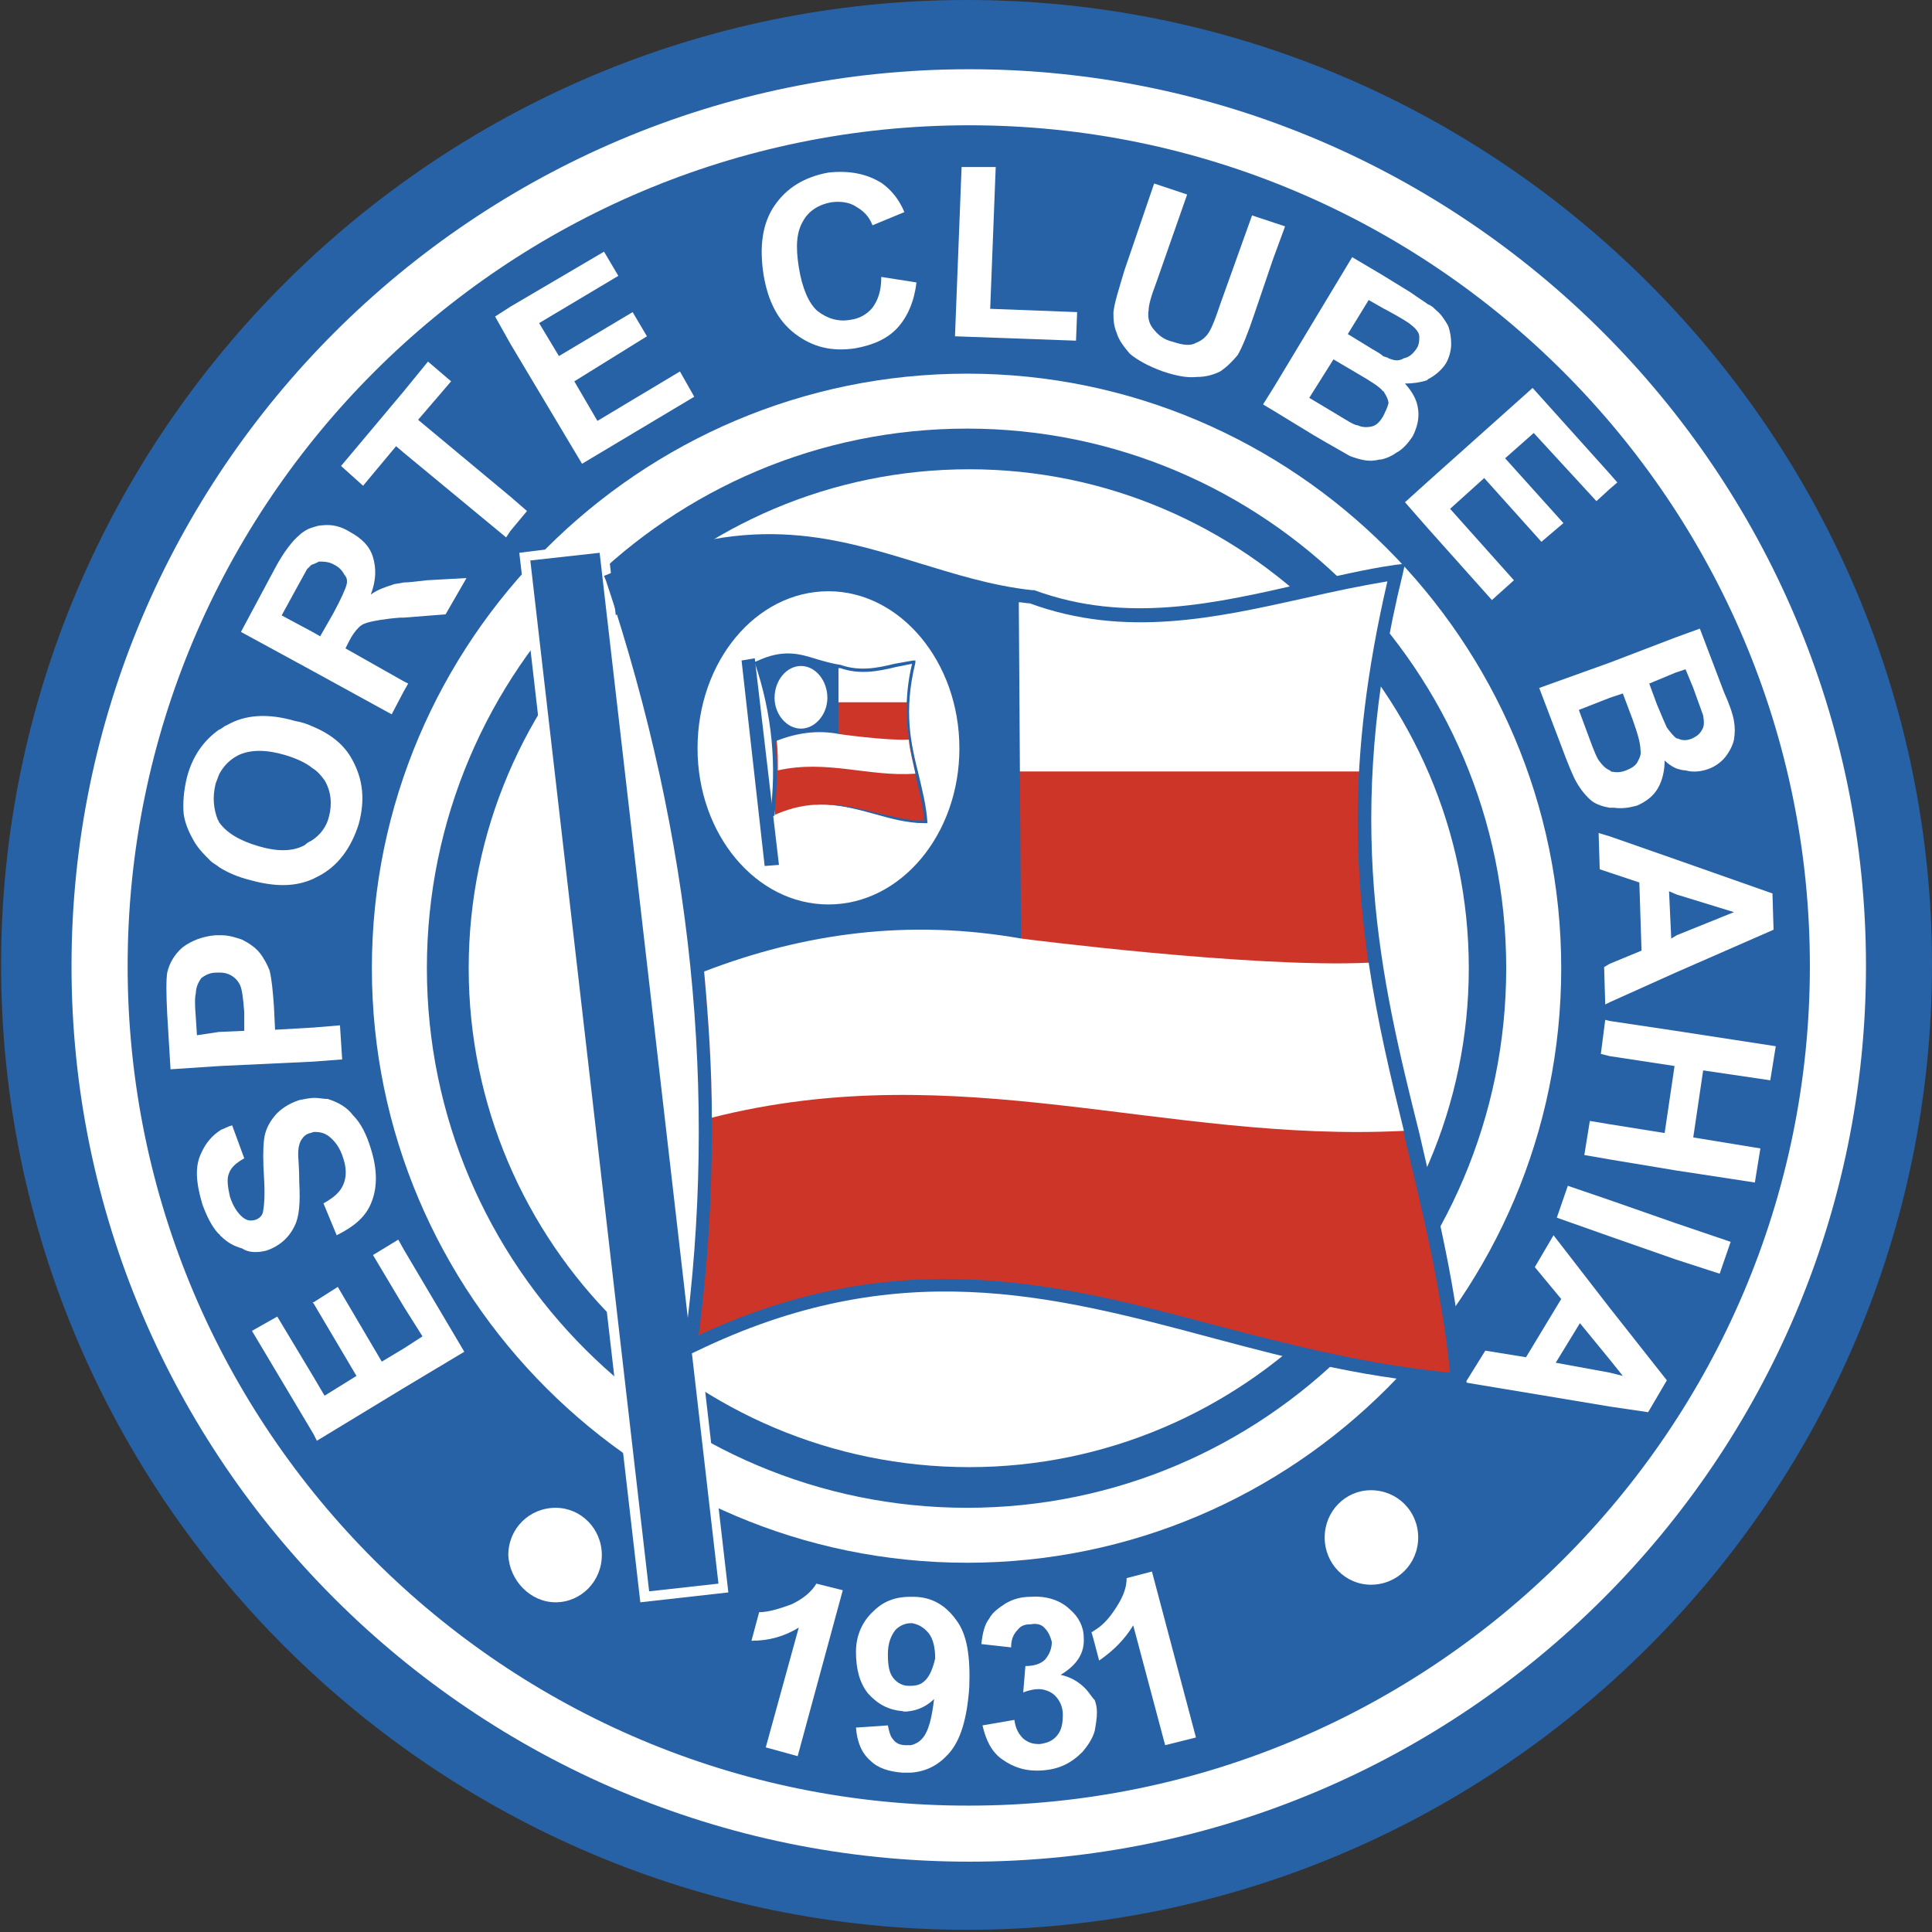
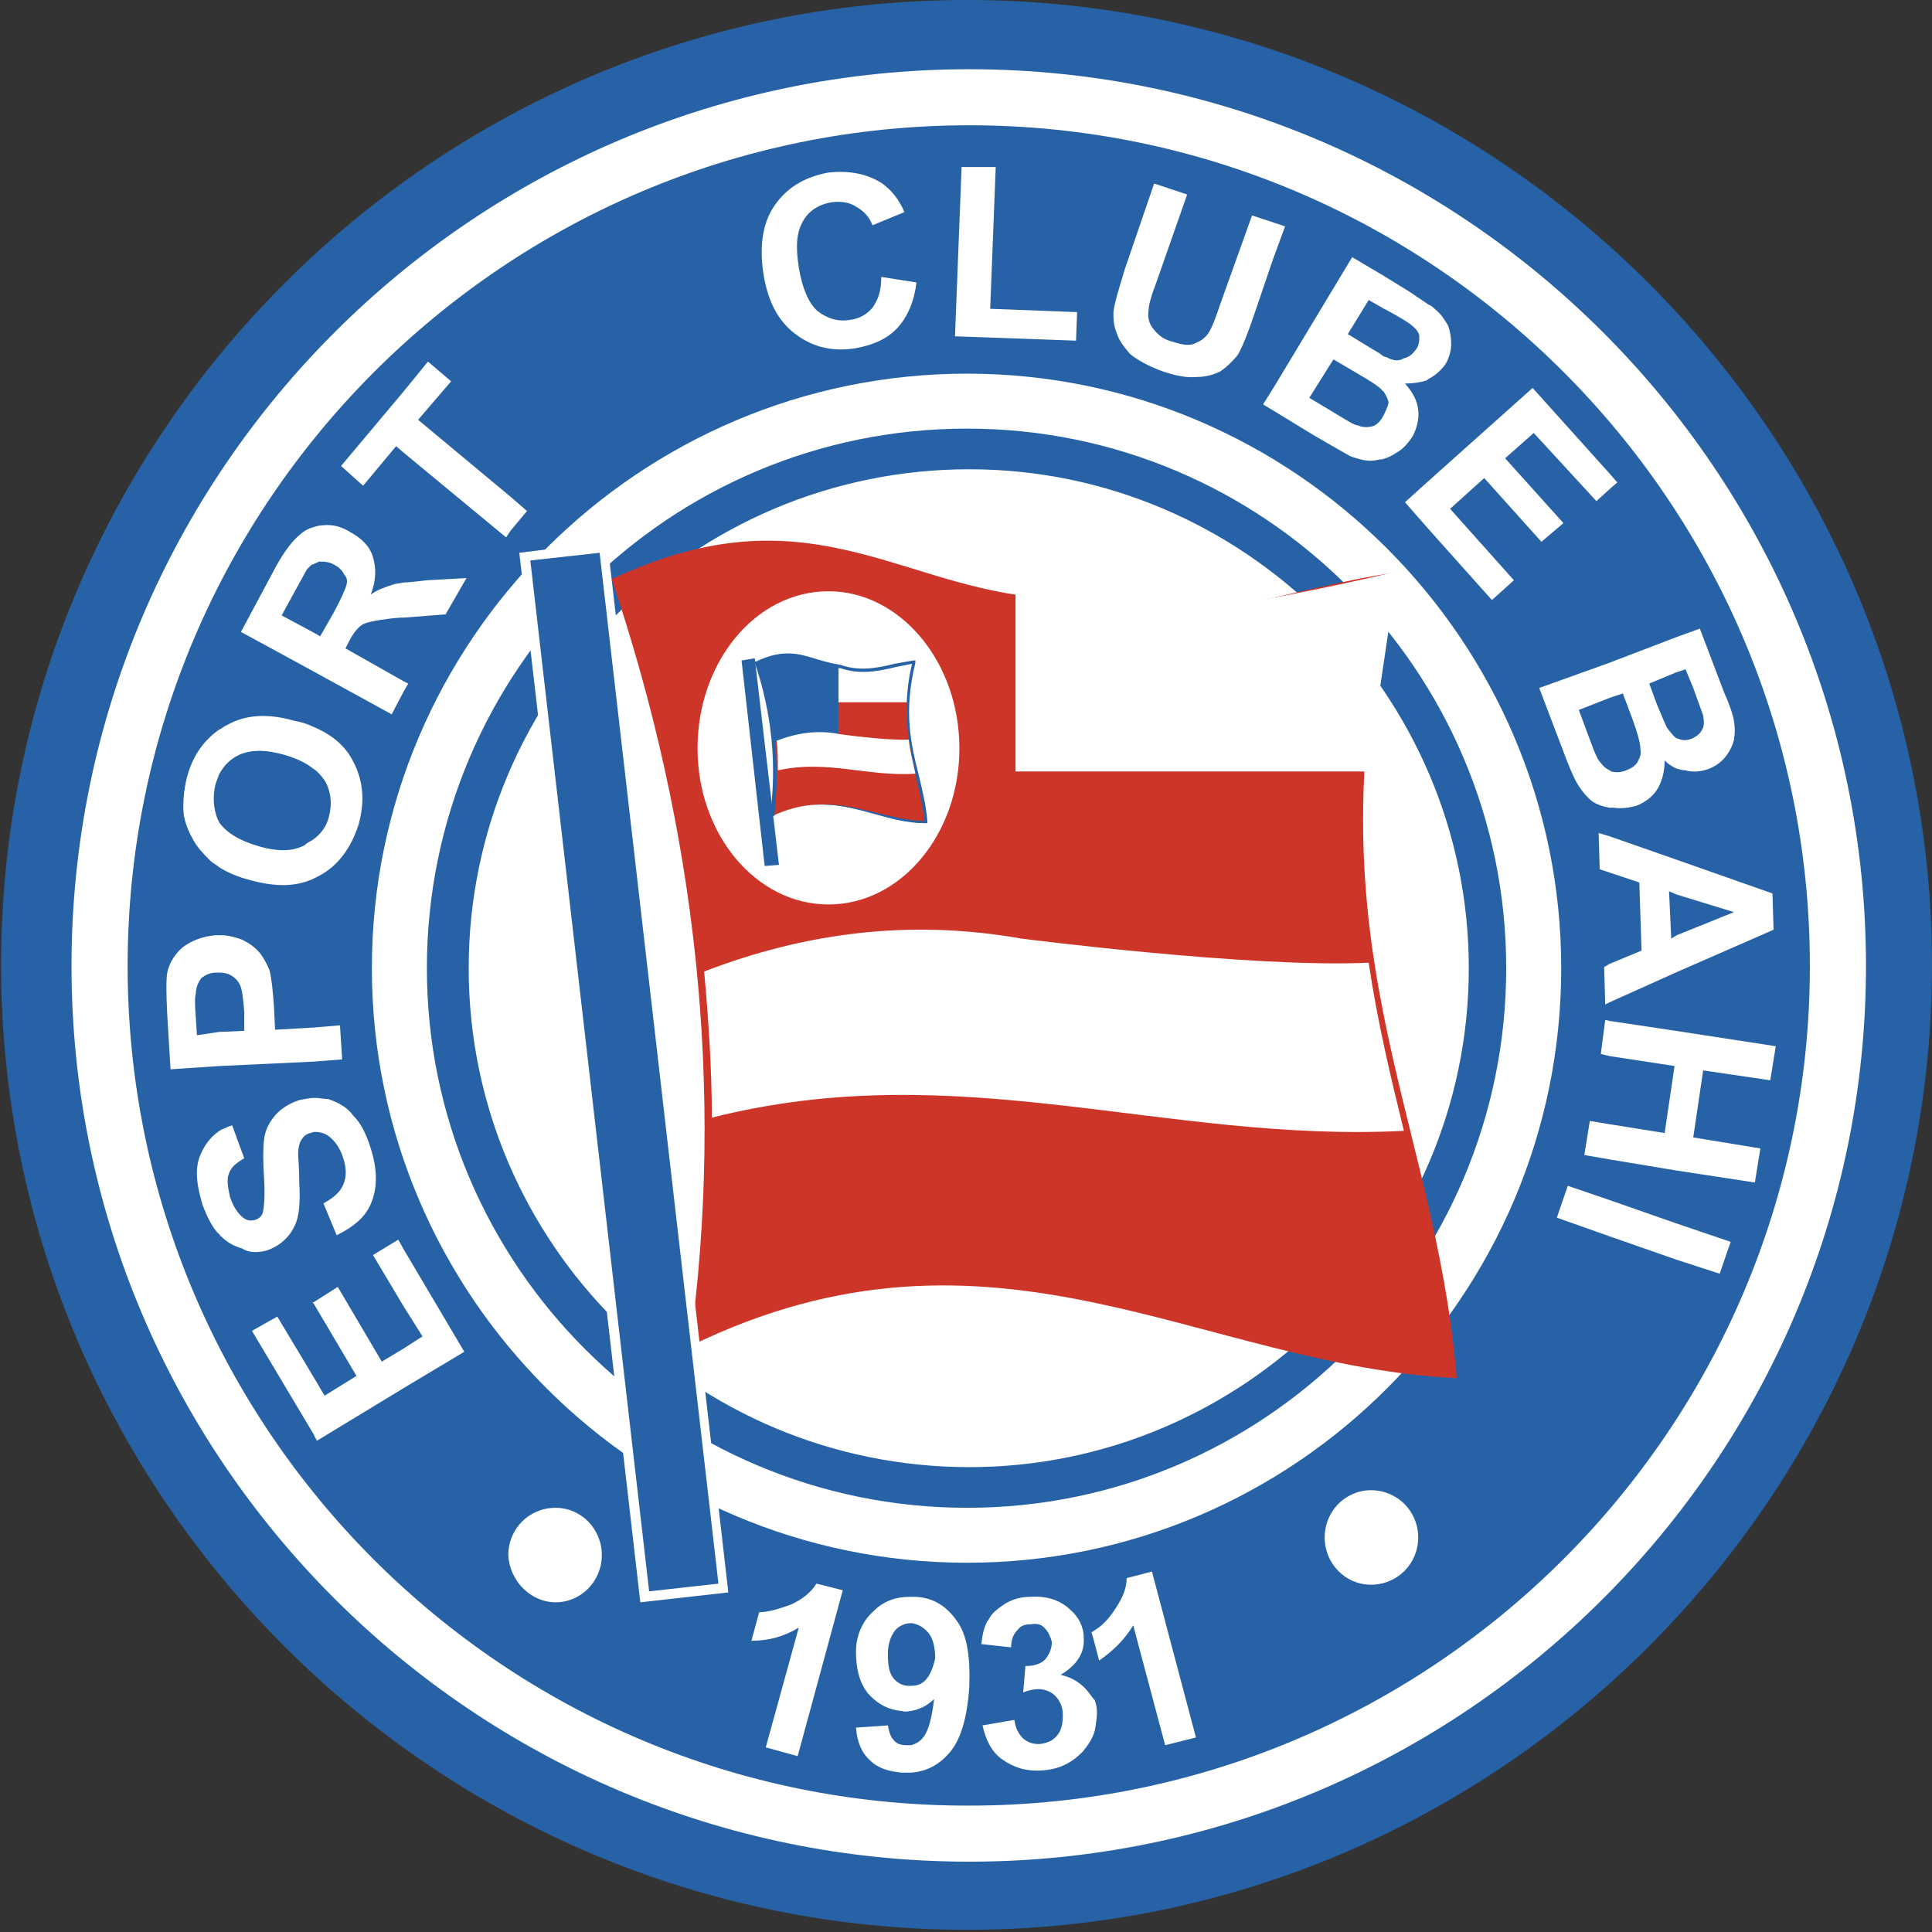
<svg xmlns="http://www.w3.org/2000/svg" width="129" height="129" viewBox="0 0 129 129" fill="none">
  <rect x="0" y="0" width="129" height="129" fill="#333333" stroke="none" />
  <g clip-path="url(#clip0_85_2595)">
    <path d="M64.573 128.853C100.056 128.853 129 99.869 129 64.427C129 28.985 100.056 0 64.573 0C29.018 0 0.073 28.985 0.073 64.427C0.073 99.942 29.091 128.853 64.573 128.853Z" fill="#2762A6" />
    <path d="M4.775 64.5C4.775 97.447 31.662 124.304 64.72 124.304C97.705 124.304 124.592 97.447 124.592 64.5C124.592 31.48 97.705 4.623 64.72 4.623C31.662 4.623 4.775 31.48 4.775 64.5ZM8.522 64.5C8.522 33.534 33.719 8.365 64.72 8.365C95.648 8.365 120.846 33.534 120.846 64.5C120.846 95.392 95.648 120.561 64.72 120.561C33.719 120.635 8.522 95.466 8.522 64.5Z" fill="white" />
    <path d="M64.72 97.961C46.281 97.961 31.295 82.991 31.295 64.647C31.295 46.302 46.281 31.333 64.72 31.333C83.013 31.333 98.072 46.302 98.072 64.647C98.072 82.991 83.013 97.961 64.72 97.961Z" fill="white" />
    <path d="M24.83 64.647C24.83 86.514 42.682 104.345 64.573 104.345C86.465 104.345 104.243 86.514 104.243 64.647C104.243 42.78 86.392 24.949 64.573 24.949C42.682 24.949 24.83 42.78 24.83 64.647ZM28.503 64.647C28.503 44.761 44.665 28.618 64.573 28.618C84.408 28.618 100.57 44.761 100.57 64.647C100.57 84.532 84.408 100.676 64.573 100.676C44.739 100.676 28.503 84.532 28.503 64.647Z" fill="white" />
    <path d="M40.845 38.671C53.481 32.727 59.578 38.817 68.834 39.845C77.356 43 85.437 39.331 93.15 38.23C87.053 62.959 95.795 74.113 97.264 92.017C80.147 91.21 66.337 79.983 46.061 89.889C48.412 72.718 46.502 55.474 40.845 38.671Z" fill="#CD3529" />
    <path d="M67.806 39.478V51.512H91.314L93.297 38.157C83.453 40.432 75.519 41.973 67.806 39.478Z" fill="white" />
    <path d="M118.201 72.131L118.568 69.857L111.883 68.829L107.476 68.169L107.182 68.096L106.888 70.37L107.476 70.517L111.81 71.177L111.149 75.653L107.476 75.066L106.153 74.846L105.786 77.121L107.476 77.415L111.883 78.148L117.173 78.956L117.54 76.681L113.059 75.947L113.72 71.471L118.201 72.131Z" fill="white" />
    <path d="M107.476 80.13L104.684 79.176L103.949 81.304L107.476 82.551L111.883 84.092L114.822 85.046L115.556 82.918L111.883 81.671L107.476 80.13Z" fill="white" />
    <path d="M107.476 55.841L106.741 55.621L106.814 58.043L107.476 58.263L109.459 58.923L109.606 63.473L107.476 64.353L107.108 64.573L107.182 67.068L107.476 66.921L111.883 64.94L118.421 62.078L118.348 59.657L111.883 57.382L107.476 55.841ZM115.777 60.904L111.957 62.445L111.589 62.666L111.442 59.51L111.957 59.73L115.777 60.904Z" fill="white" />
-     <path d="M103.729 82.478L102.48 84.606L104.243 86.734L101.892 90.623L99.174 90.183L97.852 92.311L107.549 93.925L110.047 94.292L111.296 92.164L107.476 87.321L103.729 82.478ZM108.357 91.87L107.476 91.65L103.876 90.99L105.492 88.348L107.476 90.77L108.357 91.87Z" fill="white" />
    <path d="M101.084 38.744L96.823 33.974L99.101 31.92L102.921 36.176L104.39 34.928L100.497 30.599L102.407 28.911L106.594 33.461L107.476 32.654L107.99 32.213L107.476 31.626L102.333 25.903L95.354 32.14L93.811 33.534L95.354 35.295L99.615 40.065L101.084 38.744Z" fill="white" />
    <path d="M102.774 45.935L104.17 49.604C104.684 50.998 105.051 51.879 105.272 52.246C105.565 52.759 105.933 53.2 106.3 53.493C106.594 53.713 107.035 53.86 107.476 53.933C107.549 53.933 107.696 53.933 107.769 53.933C108.284 54.007 108.798 53.933 109.312 53.787C109.973 53.493 110.414 53.126 110.708 52.613C111.002 52.099 111.149 51.438 111.149 50.778C111.369 50.998 111.589 51.145 111.883 51.292C112.104 51.365 112.324 51.438 112.544 51.438C113.059 51.585 113.573 51.512 114.014 51.365C114.454 51.218 114.895 50.925 115.189 50.558C115.483 50.191 115.703 49.751 115.777 49.384C115.85 48.944 115.85 48.577 115.777 48.136C115.703 47.696 115.483 47.036 115.116 46.229L113.499 41.973L111.883 42.56L107.476 44.247L102.774 45.935ZM111.883 44.908L112.544 44.688L113.059 45.935C113.426 46.962 113.646 47.549 113.72 47.77C113.793 48.21 113.793 48.503 113.646 48.724C113.499 49.017 113.279 49.164 112.985 49.31C112.618 49.457 112.324 49.457 112.03 49.31C112.03 49.31 112.03 49.31 111.957 49.31C111.736 49.164 111.516 48.87 111.296 48.577C111.222 48.43 111.002 47.916 110.634 47.036L110.12 45.642L111.883 44.908ZM108.357 46.302L109.018 48.063C109.386 49.09 109.532 49.677 109.532 50.044C109.606 50.411 109.459 50.631 109.312 50.925C109.165 51.145 108.945 51.292 108.577 51.438C108.21 51.585 107.916 51.585 107.549 51.512C107.549 51.512 107.549 51.438 107.476 51.438C107.182 51.292 107.035 51.145 106.814 50.852C106.667 50.705 106.447 50.191 106.153 49.384L105.419 47.403L107.476 46.596L108.357 46.302Z" fill="white" />
    <path d="M94.326 29.131C94.62 28.544 94.766 27.957 94.693 27.37C94.62 26.71 94.326 26.196 93.811 25.609C94.326 25.609 94.84 25.536 95.281 25.389L95.354 25.316C95.795 25.096 96.236 24.729 96.53 24.288C96.75 23.922 96.897 23.408 96.897 22.968C96.897 22.527 96.823 22.087 96.677 21.72C96.456 21.353 96.236 20.986 95.868 20.693C95.722 20.546 95.575 20.399 95.354 20.326C95.06 20.106 94.693 19.886 94.179 19.519L92.269 18.345L90.285 17.171L85.07 25.829L84.335 27.003L85.07 27.444L87.714 29.058C88.963 29.792 89.771 30.232 90.138 30.452C90.726 30.672 91.314 30.819 91.754 30.746C91.901 30.746 92.048 30.672 92.269 30.672C92.563 30.599 92.93 30.452 93.224 30.232C93.665 30.012 94.032 29.572 94.326 29.131ZM92.342 27.811C92.342 27.884 92.342 27.884 92.342 27.811C92.122 28.177 91.901 28.398 91.608 28.471C91.314 28.544 90.947 28.544 90.653 28.398C90.432 28.398 89.992 28.104 89.257 27.664L87.42 26.563L89.036 23.995L90.653 24.949C91.534 25.462 92.122 25.829 92.342 26.123C92.342 26.123 92.416 26.123 92.416 26.196C92.563 26.416 92.71 26.71 92.71 26.93C92.636 27.224 92.489 27.517 92.342 27.811ZM92.71 23.922C92.636 23.848 92.489 23.848 92.342 23.775C92.122 23.555 91.754 23.408 91.314 23.114L89.992 22.307L91.387 20.032L92.416 20.619L92.563 20.693C93.518 21.206 94.105 21.573 94.252 21.72C94.546 21.94 94.766 22.234 94.766 22.454C94.766 22.747 94.766 23.041 94.546 23.334C94.326 23.628 94.105 23.848 93.738 23.922C93.371 24.142 93.077 24.068 92.71 23.922Z" fill="white" />
    <path d="M85.804 15.116L85.143 14.896L83.6 14.382L81.47 20.326C81.176 21.207 80.956 21.794 80.735 22.16C80.515 22.527 80.221 22.748 79.854 22.894C79.486 23.114 78.972 23.041 78.311 22.821C77.65 22.674 77.282 22.307 76.989 21.94C76.695 21.573 76.621 21.133 76.695 20.693C76.695 20.399 76.842 19.812 77.209 18.858L79.266 12.988L77.062 12.254L75.079 18.051C74.711 19.299 74.418 20.179 74.344 20.84C74.344 21.28 74.344 21.72 74.564 22.234C74.711 22.748 75.079 23.188 75.446 23.628C75.887 23.995 76.621 24.435 77.65 24.802C78.531 25.096 79.266 25.242 79.927 25.169C80.515 25.169 81.029 25.022 81.47 24.802C81.911 24.509 82.278 24.142 82.645 23.701C82.939 23.188 83.306 22.307 83.747 20.986L84.996 17.317L85.804 15.116Z" fill="white" />
-     <path d="M39.89 28.104L38.347 25.462L43.196 22.454L42.241 20.84L37.319 23.775L35.997 21.573L41.286 18.418L40.331 16.804L34.087 20.473L33.058 21.133L34.087 22.968L38.862 30.966L46.355 26.49L45.4 24.802L39.89 28.104Z" fill="white" />
    <path d="M58.256 20.546C57.888 20.986 57.374 21.28 56.786 21.353C55.978 21.5 55.244 21.28 54.583 20.766C53.995 20.253 53.554 19.225 53.334 17.831C53.113 16.437 53.187 15.483 53.628 14.749C53.995 14.089 54.656 13.649 55.538 13.502C56.125 13.428 56.713 13.502 57.154 13.795C57.668 14.089 58.035 14.456 58.256 15.043L60.386 14.162C60.019 13.282 59.505 12.695 58.917 12.254C57.888 11.594 56.713 11.374 55.317 11.521C53.701 11.814 52.526 12.548 51.718 13.722C50.91 14.896 50.689 16.437 50.983 18.345C51.277 20.106 51.938 21.427 53.113 22.307C54.289 23.188 55.538 23.481 57.08 23.261C58.329 23.041 59.284 22.601 59.945 21.867C60.606 21.133 61.047 20.106 61.194 18.858L58.843 18.491C58.843 19.445 58.623 20.032 58.256 20.546Z" fill="white" />
    <path d="M66.484 11.154H64.206L63.765 22.454L71.846 22.747L71.92 20.84L66.116 20.619L66.484 11.154Z" fill="white" />
    <path d="M27.916 28.031L30.12 25.462L28.577 24.142L26.961 26.123L22.773 31.113L24.243 32.433L26.447 29.792L26.961 30.232L33.793 35.882L34.087 35.442L35.188 34.121L34.087 33.167L27.916 28.031Z" fill="white" />
    <path d="M26.961 38.891C26.667 38.964 26.373 38.964 26.226 39.038C25.785 39.184 25.271 39.331 24.757 39.698C25.124 38.744 25.124 37.937 24.904 37.203C24.683 36.469 24.169 35.956 23.361 35.515C22.773 35.148 22.186 35.002 21.524 35.075C21.304 35.075 21.084 35.148 20.863 35.222C20.57 35.295 20.202 35.515 19.982 35.735C19.541 36.102 18.953 36.836 18.366 37.937L16.088 42.193L20.937 44.834L26.153 47.696L26.961 46.155L27.255 45.642L26.961 45.495L23.067 43.293L23.288 42.853C23.508 42.413 23.728 42.119 23.949 41.899C24.169 41.679 24.39 41.606 24.683 41.532C24.977 41.459 25.712 41.312 26.74 41.239H26.961L29.752 41.019L31.148 38.597L28.503 38.744C27.842 38.817 27.328 38.891 26.961 38.891ZM23.141 39.038C23.067 39.331 22.773 39.991 22.259 40.945L21.378 42.486L20.863 42.193L18.806 41.092L19.688 39.478C20.129 38.67 20.422 38.157 20.496 38.01C20.643 37.863 20.716 37.79 20.79 37.717C21.01 37.643 21.157 37.57 21.304 37.496C21.598 37.496 21.965 37.496 22.333 37.717C22.626 37.863 22.847 38.084 22.994 38.377C23.141 38.524 23.214 38.744 23.141 39.038Z" fill="white" />
    <path d="M26.593 82.771L24.904 83.799L26.961 87.247L28.21 89.229L26.961 90.036L25.491 90.916L22.553 85.927L20.937 86.954H20.863L20.937 87.027L23.802 91.87L21.672 93.191L20.937 91.944L18.513 87.908L16.823 88.862L20.937 95.759L21.157 96.2L26.961 92.677L31.001 90.256L26.961 83.432L26.593 82.771Z" fill="white" />
    <path d="M20.937 70.884L22.847 70.737L22.7 68.462L20.937 68.609L18.366 68.756L18.292 67.215C18.219 66.188 18.145 65.38 17.998 64.793C17.851 64.427 17.631 63.986 17.337 63.619C17.043 63.252 16.602 62.959 16.162 62.739C15.721 62.592 15.28 62.445 14.766 62.445C14.619 62.445 14.472 62.445 14.399 62.445C13.517 62.519 12.783 62.812 12.195 63.252C11.681 63.693 11.313 64.28 11.166 64.94C11.093 65.38 11.093 66.334 11.166 67.729L11.387 71.397L14.693 71.177L20.937 70.884ZM13.15 69.123L13.076 67.949C13.003 67.142 13.003 66.555 13.076 66.334C13.076 65.968 13.223 65.601 13.444 65.307C13.738 65.087 14.031 64.94 14.472 64.94C14.546 64.94 14.693 64.94 14.693 64.94C14.986 64.94 15.207 65.014 15.354 65.087C15.648 65.234 15.868 65.454 16.015 65.747C16.162 66.041 16.235 66.628 16.309 67.582V68.829L14.619 68.903L13.15 69.123Z" fill="white" />
    <path d="M17.778 83.505C18.66 83.212 19.321 82.624 19.688 81.817C19.982 81.23 20.055 80.276 19.982 78.956C19.982 77.928 19.908 77.341 19.908 77.048C19.908 76.681 19.982 76.314 20.129 76.094C20.276 75.874 20.423 75.727 20.716 75.653C20.79 75.653 20.863 75.58 21.01 75.58C21.378 75.58 21.672 75.653 21.965 75.874C22.333 76.167 22.7 76.608 22.92 77.341C23.141 78.002 23.141 78.589 22.92 79.102C22.7 79.616 22.259 79.983 21.598 80.35L22.48 82.478C23.655 81.891 24.463 81.23 24.83 80.203C25.198 79.249 25.198 78.075 24.757 76.681C24.463 75.727 24.096 74.993 23.581 74.48C23.141 73.892 22.553 73.599 21.892 73.379C21.598 73.379 21.304 73.305 21.01 73.305C20.716 73.305 20.349 73.379 19.982 73.452C19.321 73.672 18.733 74.039 18.366 74.48C17.998 74.92 17.704 75.433 17.631 76.094C17.558 76.681 17.558 77.561 17.631 78.662C17.704 79.836 17.631 80.57 17.558 80.937C17.484 81.23 17.264 81.377 17.043 81.451C16.75 81.524 16.529 81.524 16.235 81.304C15.868 81.01 15.574 80.57 15.354 79.909C15.207 79.249 15.133 78.735 15.28 78.368C15.427 77.928 15.794 77.635 16.309 77.341L15.501 75.14C15.207 75.213 14.986 75.36 14.766 75.433C14.178 75.8 13.738 76.314 13.444 76.974C13.003 77.855 13.076 78.956 13.517 80.423C13.811 81.23 14.178 81.964 14.619 82.404C14.693 82.404 14.693 82.551 14.766 82.551C15.207 82.991 15.648 83.212 16.162 83.358C16.602 83.652 17.19 83.652 17.778 83.505Z" fill="white" />
    <path d="M12.856 55.988C13.15 56.575 13.591 57.015 14.031 57.456C14.252 57.676 14.472 57.749 14.619 57.896C15.207 58.263 15.868 58.556 16.749 58.776C18.366 59.217 19.688 59.217 20.863 58.703C21.01 58.63 21.157 58.556 21.304 58.483C22.553 57.823 23.434 56.649 23.949 55.034C24.39 53.42 24.243 52.026 23.508 50.705C22.994 49.751 22.112 49.017 20.863 48.504C20.57 48.357 20.129 48.21 19.688 48.137C17.925 47.623 16.382 47.696 15.133 48.43C14.913 48.504 14.839 48.65 14.619 48.724C13.591 49.457 12.856 50.485 12.489 51.879C12.268 52.76 12.195 53.64 12.268 54.374C12.342 54.887 12.562 55.474 12.856 55.988ZM14.399 52.319C14.472 52.099 14.546 51.952 14.619 51.732C14.913 51.145 15.354 50.705 15.941 50.411C16.749 50.044 17.778 50.044 19.027 50.411C19.761 50.632 20.422 50.925 20.863 51.292C21.231 51.512 21.451 51.806 21.671 52.099C22.112 52.833 22.186 53.713 21.965 54.521C21.818 55.181 21.378 55.768 20.79 56.135C20.643 56.208 20.496 56.282 20.349 56.428C19.541 56.869 18.512 56.869 17.264 56.502C16.015 56.135 15.133 55.621 14.619 54.888C14.619 54.888 14.619 54.814 14.546 54.741C14.252 54.007 14.178 53.2 14.399 52.319Z" fill="white" />
    <path d="M76.915 104.932L75.225 105.372C75.225 106.179 74.858 106.839 74.417 107.5C73.977 108.16 73.536 108.601 73.022 108.894C72.948 108.967 72.948 108.967 72.875 108.967L73.022 109.481L73.389 110.875C74.344 110.215 75.079 109.481 75.666 108.527L77.797 116.525L79.854 116.012L76.915 104.932Z" fill="white" />
    <path d="M72.434 112.71C71.993 112.27 71.479 111.976 70.818 111.829C71.92 111.169 72.434 110.362 72.361 109.334C72.361 108.601 71.993 107.94 71.479 107.5C70.818 106.84 69.863 106.546 68.834 106.619C68.173 106.619 67.659 106.766 67.145 107.06C66.704 107.353 66.263 107.647 66.043 108.087C65.749 108.454 65.602 109.041 65.528 109.775L67.512 109.995C67.512 109.481 67.659 109.114 67.953 108.821C68.173 108.527 68.467 108.454 68.834 108.454C69.202 108.38 69.569 108.454 69.789 108.747C70.01 108.968 70.157 109.334 70.23 109.628C70.23 110.068 70.083 110.435 69.789 110.802C69.496 111.096 69.055 111.242 68.467 111.242L68.32 113.003C68.687 112.857 69.055 112.783 69.349 112.783C69.716 112.783 70.157 112.93 70.451 113.224C70.744 113.517 70.965 113.957 70.965 114.471C70.965 115.058 70.891 115.498 70.597 115.865C70.304 116.232 69.936 116.379 69.422 116.452C68.981 116.452 68.687 116.379 68.32 116.085C68.026 115.792 67.806 115.425 67.732 114.838L65.602 115.205C65.822 116.159 66.19 116.966 66.924 117.479C67.659 117.993 68.467 118.287 69.569 118.213C70.671 118.14 71.479 117.773 72.287 116.966C72.654 116.526 72.948 116.085 73.095 115.572C73.169 115.131 73.242 114.764 73.242 114.324C73.242 113.957 73.169 113.737 73.095 113.517C72.875 113.297 72.728 113.003 72.434 112.71Z" fill="white" />
    <path d="M60.974 106.619C60.9 106.619 60.827 106.619 60.753 106.619C59.798 106.619 58.99 106.913 58.329 107.573C57.594 108.234 57.154 109.188 57.154 110.288C57.154 111.389 57.374 112.343 57.962 113.077C58.623 113.811 59.358 114.177 60.239 114.251C60.46 114.324 60.68 114.251 60.753 114.251C61.341 114.177 61.929 113.884 62.37 113.444C62.223 114.691 62.002 115.572 61.635 116.012C61.415 116.305 61.121 116.452 60.827 116.526C60.753 116.526 60.606 116.526 60.46 116.526C60.092 116.526 59.798 116.379 59.651 116.159C59.431 115.938 59.358 115.572 59.284 115.205L57.154 115.351C57.227 116.305 57.521 117.039 58.109 117.553C58.623 118.067 59.358 118.287 60.239 118.36C60.386 118.36 60.606 118.36 60.827 118.36C61.855 118.287 62.663 117.846 63.325 117.113C64.133 116.232 64.573 114.764 64.72 112.636C64.794 110.582 64.573 109.114 63.839 108.16C63.104 107.133 62.149 106.619 60.974 106.619ZM61.782 112.196C61.488 112.49 61.194 112.563 60.753 112.563C60.753 112.563 60.753 112.563 60.68 112.563C60.313 112.563 59.945 112.416 59.651 112.049C59.358 111.683 59.284 111.169 59.284 110.435C59.284 109.701 59.505 109.188 59.798 108.821C60.092 108.527 60.46 108.38 60.827 108.38C60.9 108.38 60.9 108.38 60.9 108.38C61.268 108.454 61.635 108.601 62.002 109.041C62.296 109.408 62.443 109.995 62.443 110.729C62.296 111.389 62.076 111.903 61.782 112.196Z" fill="white" />
    <path d="M52.819 107.133C52.011 107.427 51.277 107.647 50.689 107.647L50.175 109.554C51.35 109.554 52.379 109.261 53.334 108.674L51.13 116.672L53.26 117.259L56.272 106.179L54.509 105.739C54.215 106.252 53.628 106.766 52.819 107.133Z" fill="white" />
    <path d="M91.534 105.812C93.297 105.812 94.693 104.418 94.693 102.657C94.693 100.896 93.297 99.502 91.534 99.502C89.844 99.502 88.449 100.896 88.449 102.657C88.449 104.418 89.844 105.812 91.534 105.812Z" fill="white" />
    <path d="M37.099 106.986C38.788 106.986 40.184 105.592 40.184 103.831C40.184 102.07 38.788 100.676 37.099 100.676C35.335 100.676 33.94 102.07 33.94 103.831C34.013 105.519 35.409 106.986 37.099 106.986Z" fill="white" />
    <path d="M39.964 36.249L34.674 36.91L42.755 106.986L48.632 106.326L40.551 36.176L39.964 36.249Z" fill="white" />
-     <path d="M97.778 91.944C97.264 86 95.942 80.79 94.766 75.654C92.195 65.381 89.624 54.741 93.665 38.304L93.811 37.643L93.15 37.717C91.093 38.01 89.036 38.524 86.98 38.964C81.176 40.285 75.225 41.679 69.055 39.404H68.981H68.908C66.19 39.111 63.692 38.304 61.268 37.57C55.538 35.809 49.661 34.048 40.698 38.304L40.331 38.451L40.478 38.818C46.208 55.988 47.971 73.085 45.694 89.816L45.62 90.623L46.428 90.256C59.872 83.725 70.157 86.44 81.103 89.376C86.318 90.77 91.754 92.164 97.485 92.457H97.999L97.778 91.944ZM81.176 88.495C70.744 85.707 60.019 82.918 46.649 89.155C47.236 84.679 47.53 80.13 47.53 75.654C47.53 75.36 47.53 74.993 47.53 74.7C47.53 71.471 47.31 68.242 47.016 64.94C53.701 62.372 60.68 61.492 68.173 62.739L68.026 40.212C68.247 40.212 68.54 40.285 68.761 40.285C75.152 42.633 81.249 41.239 87.2 39.918C89.11 39.478 90.873 39.111 92.636 38.818C91.24 44.835 90.653 50.044 90.653 54.741C90.653 58.19 90.947 61.345 91.387 64.427C91.975 68.389 92.856 72.058 93.738 75.654C93.738 75.727 93.811 75.874 93.811 76.02C94.987 80.937 96.236 86 96.823 91.65C91.387 91.137 86.245 89.816 81.176 88.495Z" fill="#2762A6" />
    <path d="M35.409 37.423L43.343 106.253L47.971 105.739L40.037 36.91L35.409 37.423Z" fill="#2762A6" />
    <path d="M93.738 75.507C92.856 71.911 91.975 68.242 91.387 64.28C83.527 64.647 68.173 62.666 68.173 62.666C60.68 61.345 53.701 62.299 47.016 64.867C47.31 68.096 47.53 71.397 47.53 74.626C64.059 70.444 77.723 76.314 93.738 75.507Z" fill="white" />
    <path d="M55.317 60.391C50.469 60.391 46.575 55.694 46.575 49.971C46.575 44.174 50.469 39.478 55.317 39.478C60.092 39.478 64.059 44.174 64.059 49.971C64.059 55.694 60.166 60.391 55.317 60.391Z" fill="white" />
    <path d="M50.542 44.321C53.04 43.147 54.289 44.321 56.125 44.541C57.815 45.201 59.431 44.468 60.974 44.174C59.798 49.09 61.488 51.365 61.782 54.961C58.329 54.814 55.611 52.539 51.497 54.52C52.085 51.145 51.718 47.696 50.542 44.321Z" fill="#CD3529" />
    <path d="M55.978 44.467V46.889H60.68L61.047 44.247C59.064 44.688 57.521 44.981 55.978 44.467Z" fill="white" />
-     <path d="M50.395 43.807L49.367 43.954L50.983 57.969L52.158 57.822L50.542 43.807H50.395Z" fill="white" />
+     <path d="M50.395 43.807L49.367 43.954L50.983 57.969L52.158 57.822H50.395Z" fill="white" />
    <path d="M61.929 54.961C61.855 53.787 61.562 52.686 61.341 51.732C60.827 49.678 60.313 47.55 61.121 44.248V44.101H60.974C60.533 44.174 60.166 44.248 59.725 44.321C58.55 44.614 57.374 44.834 56.125 44.394C55.611 44.321 55.097 44.174 54.583 44.027C53.407 43.66 52.305 43.294 50.469 44.174H50.395V44.248C51.571 47.696 51.864 51.145 51.424 54.447V54.594L51.571 54.52C54.215 53.2 56.346 53.787 58.476 54.374C59.505 54.667 60.606 54.961 61.709 54.961H61.782H61.929ZM58.623 54.3C56.566 53.787 54.362 53.2 51.718 54.447C51.791 53.567 51.864 52.686 51.864 51.732C51.864 51.659 51.864 51.585 51.864 51.512C51.864 50.852 51.791 50.191 51.791 49.531C53.113 49.017 54.509 48.797 55.978 49.09V44.614C56.052 44.614 56.052 44.614 56.125 44.614C57.374 45.055 58.623 44.834 59.798 44.541C60.166 44.468 60.533 44.394 60.9 44.321C60.606 45.495 60.533 46.596 60.533 47.476C60.533 48.21 60.606 48.797 60.68 49.384C60.827 50.191 60.974 50.925 61.121 51.659V51.732C61.341 52.686 61.635 53.713 61.709 54.814C60.68 54.814 59.651 54.52 58.623 54.3Z" fill="#2762A6" />
    <path d="M49.514 44.101L51.056 57.822L52.011 57.749L50.395 43.954L49.514 44.101Z" fill="#2762A6" />
    <path d="M61.121 51.659C60.974 50.925 60.754 50.191 60.68 49.384C59.137 49.457 56.052 49.017 56.052 49.017C54.583 48.723 53.187 48.944 51.864 49.457C51.938 50.118 51.938 50.778 51.938 51.438C55.244 50.705 57.962 51.879 61.121 51.659Z" fill="white" />
-     <path d="M53.481 48.65C52.526 48.65 51.718 47.696 51.718 46.596C51.718 45.422 52.526 44.468 53.481 44.468C54.436 44.468 55.244 45.422 55.244 46.596C55.244 47.696 54.436 48.65 53.481 48.65Z" fill="white" />
  </g>
  <defs>
    <clipPath id="clip0_85_2595">
      <rect width="129" height="129" fill="white" />
    </clipPath>
  </defs>
</svg>